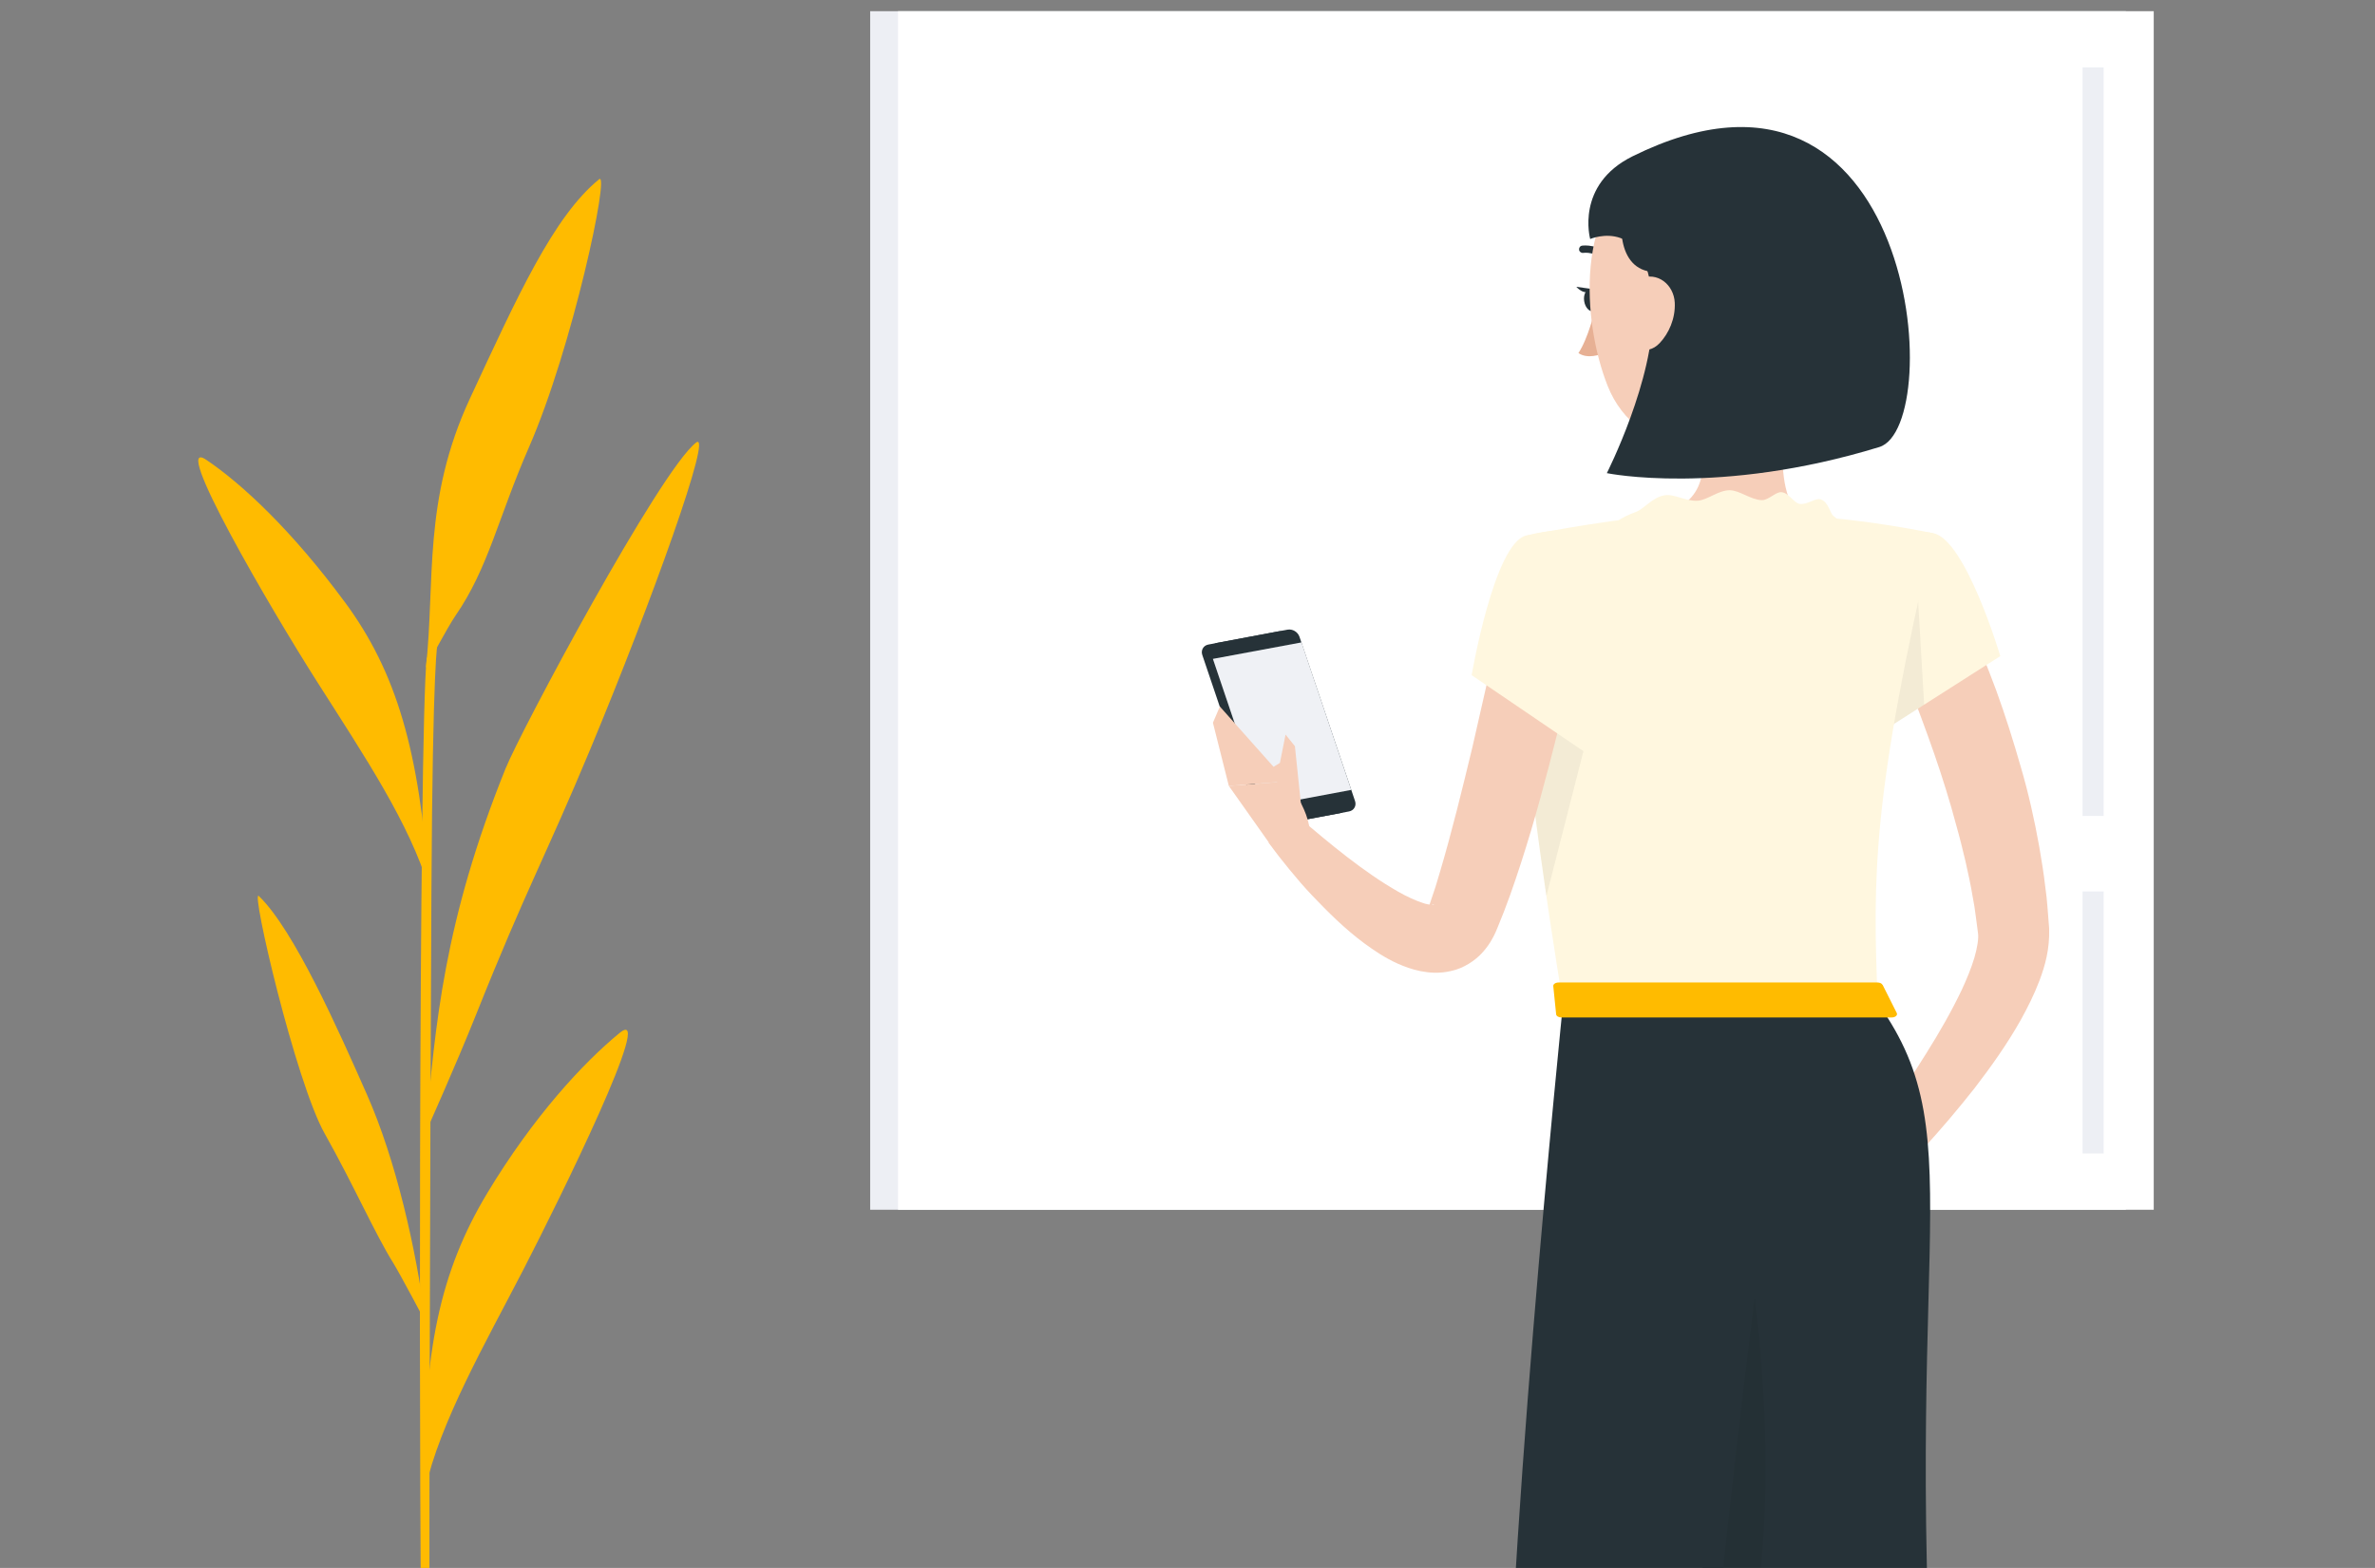
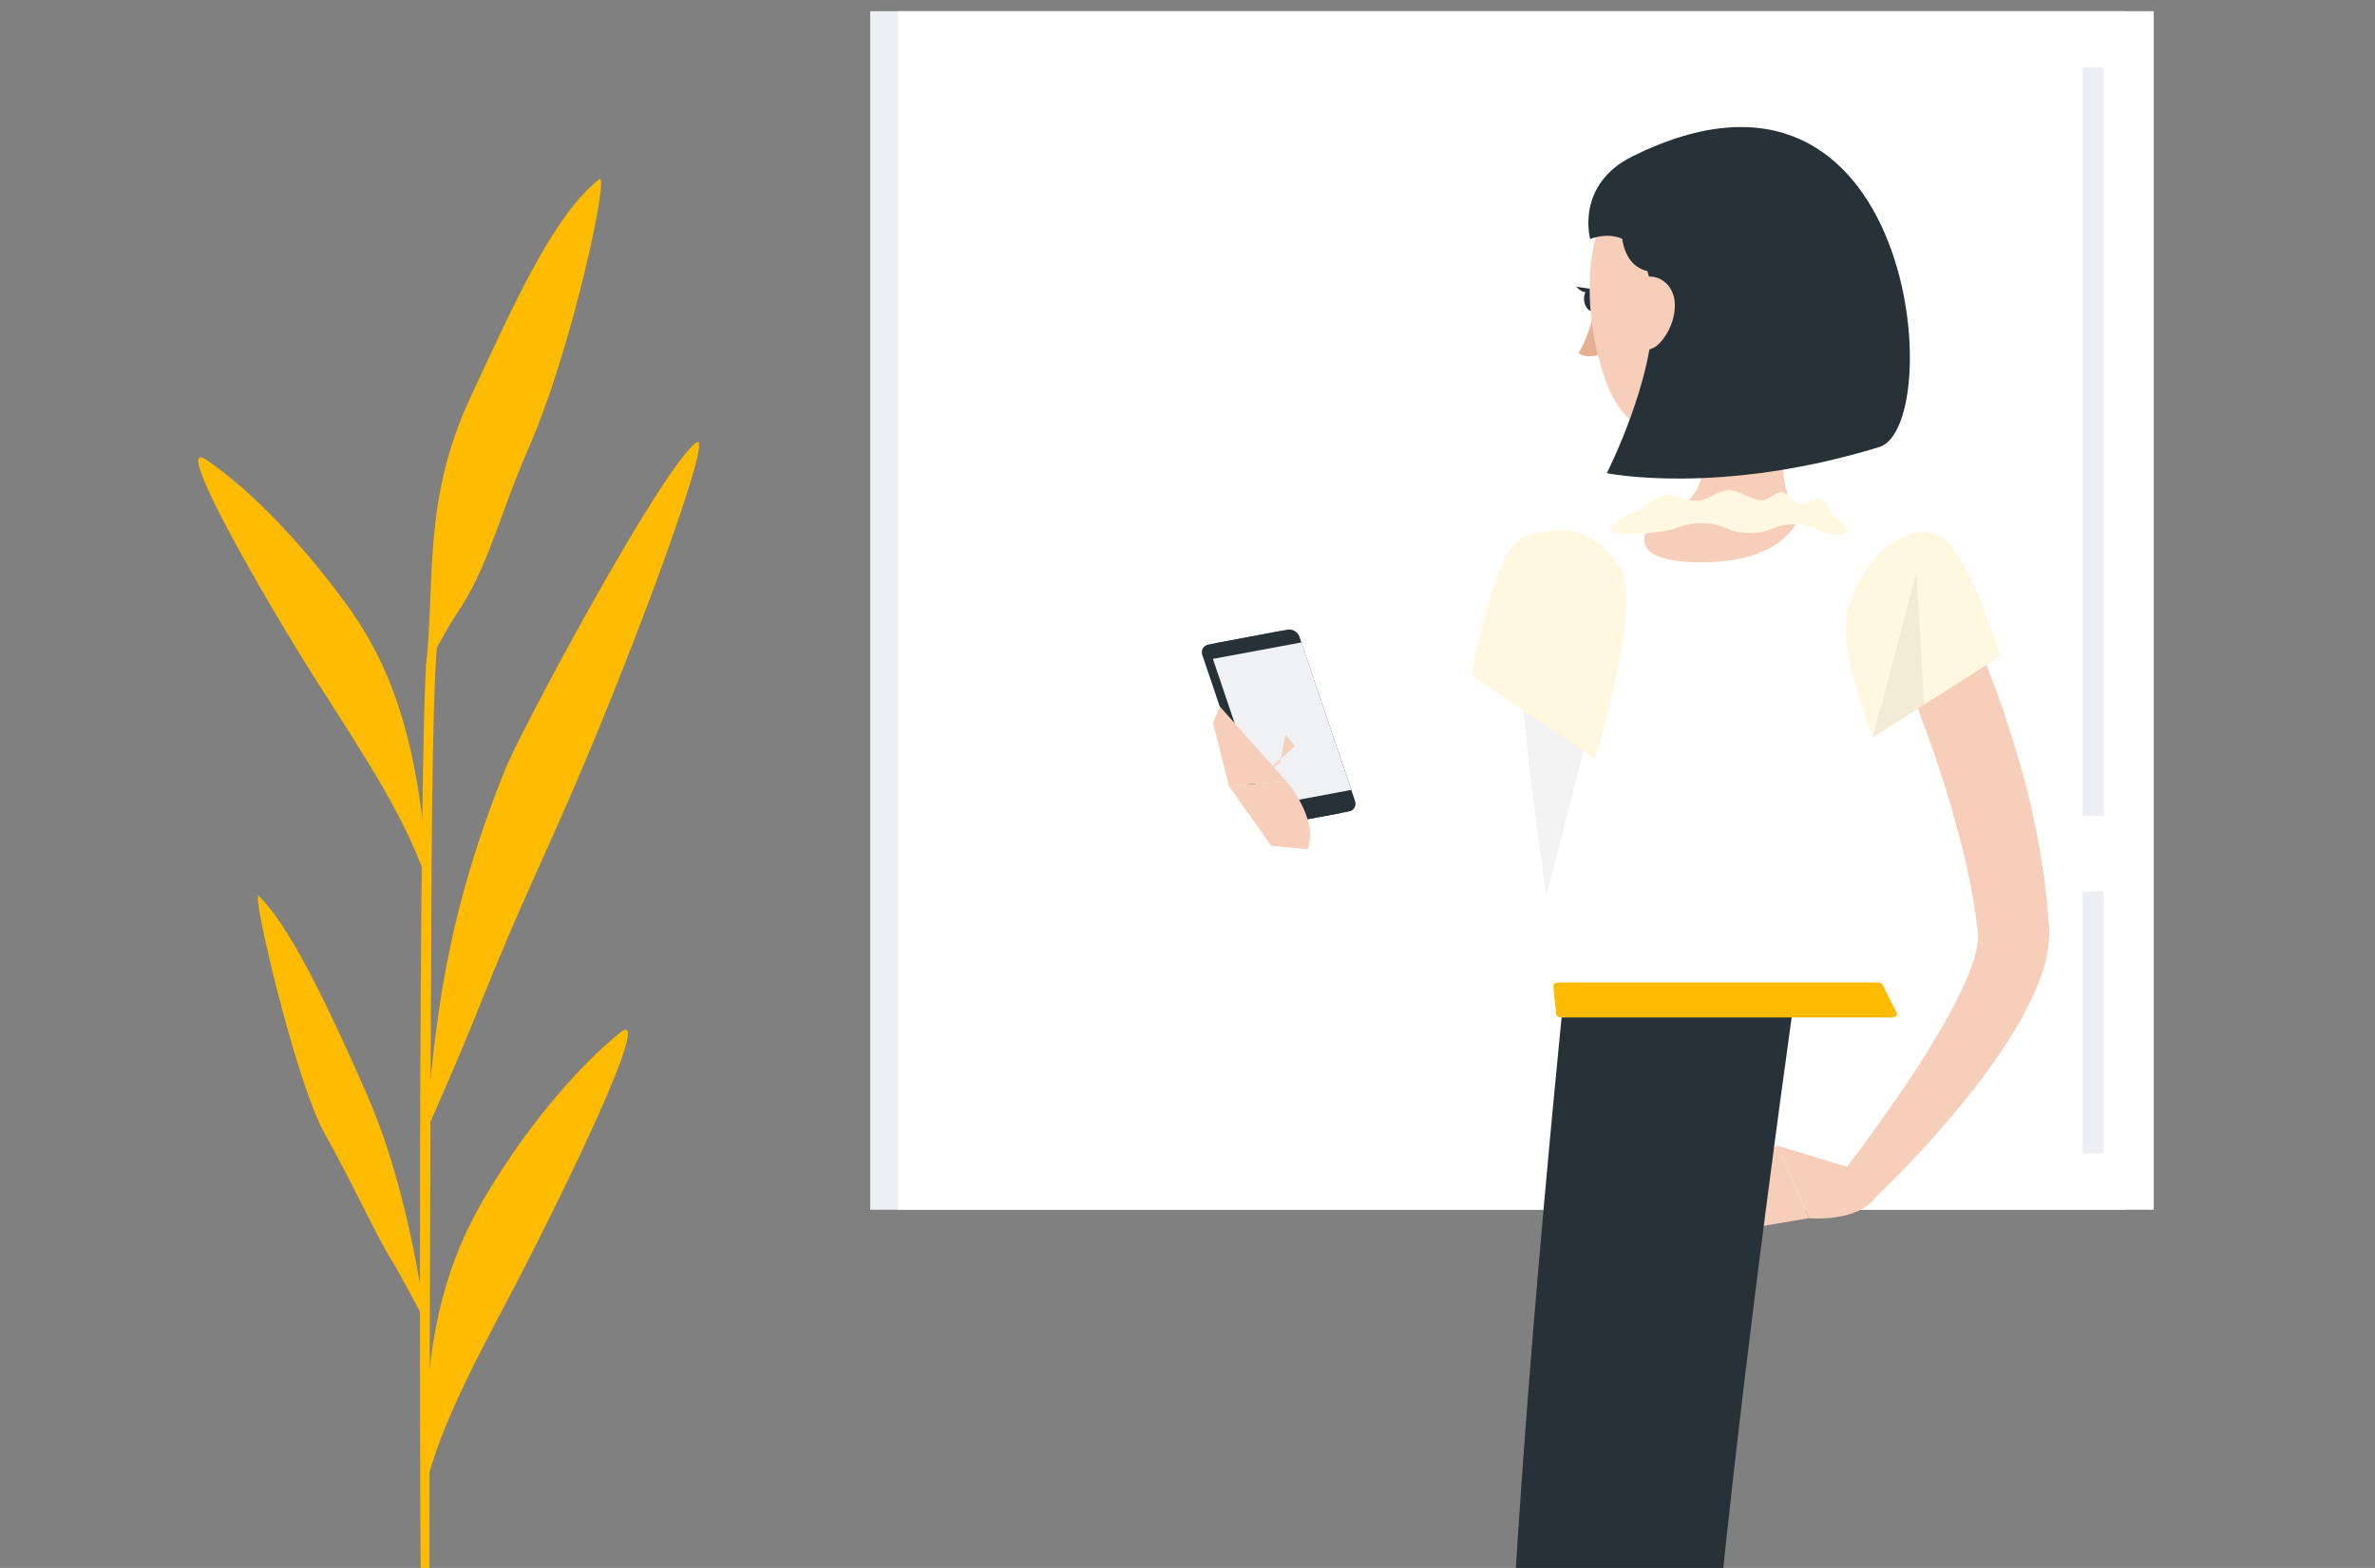
<svg xmlns="http://www.w3.org/2000/svg" width="212" height="140" viewBox="0 0 212 140" fill="none">
  <rect x="0" y="0" width="212" height="140" fill="#808080" stroke="none" />
  <g clip-path="url(#clip0_5_1481)">
    <path d="M189.763 1H77.674V108.017H189.763V1Z" fill="#EDEFF4" />
    <path d="M192.249 1H80.161V108.017H192.249V1Z" fill="white" />
    <path d="M187.78 102.995V6.022L84.638 6.022V102.995H187.78Z" fill="white" />
    <path d="M187.78 102.995V6.022H185.897V102.995H187.78Z" fill="#EDEFF4" />
    <path d="M190.399 72.854H82.011V79.594H190.399V72.854Z" fill="white" />
    <path d="M37.703 152.152C37.349 139.858 37.38 64.923 38.093 58.768L39.063 57.428C39.063 57.428 38.622 58.624 38.509 79.681C38.396 100.743 38.258 149.026 38.376 152.152H37.703Z" fill="#FFBB00" />
    <path d="M43.468 106.574C47.58 99.737 52.071 94.876 55.321 92.222C58.575 89.568 50.044 106.913 46.712 113.376C43.375 119.839 39.264 126.984 37.939 133.021C37.682 120.727 39.356 113.417 43.468 106.579V106.574Z" fill="#FFBB00" />
    <path d="M38.021 59.63C38.858 51.859 37.724 44.672 41.953 35.571C46.183 26.47 49.402 19.324 53.483 16.003C54.463 15.207 51.111 31.028 47.215 39.939C44.469 46.227 43.581 50.74 40.665 54.959C39.982 55.945 38.016 59.63 38.016 59.63H38.021Z" fill="#FFBB00" />
    <path d="M38.001 101.097C38.853 91.503 39.623 82.268 45.131 68.614C46.471 65.287 58.888 42.039 62.127 39.523C63.718 38.291 58.164 53.737 52.749 66.755C48.688 76.514 47.005 79.296 42.487 90.615C40.706 95.076 38.006 101.097 38.006 101.097H38.001Z" fill="#FFBB00" />
    <path d="M30.773 53.753C26.153 47.49 21.687 43.26 18.407 41.053C15.127 38.846 24.069 54.225 28.345 60.934C32.621 67.649 36.522 73.475 38.298 79.296C37.446 67.043 35.393 60.01 30.773 53.748V53.753Z" fill="#FFBB00" />
    <path d="M38.001 118.078C37.128 111.415 35.331 103.566 32.765 97.755C30.198 91.944 26.246 83.033 23.104 80.004C22.349 79.275 26.389 96.616 28.987 101.225C31.579 105.835 33.483 110.178 35.116 112.791C35.66 113.658 38.001 118.078 38.001 118.078Z" fill="#FFBB00" />
    <path d="M113.349 73.782L119.643 72.601C120.081 72.519 120.321 72.097 120.18 71.676L115.216 56.998C115.067 56.569 114.597 56.288 114.15 56.37L107.856 57.552C107.419 57.634 107.179 58.056 107.319 58.477L112.284 73.155C112.432 73.584 112.903 73.865 113.349 73.782Z" fill="#263238" />
    <path d="M114.126 73.634L120.42 72.453C120.858 72.37 121.097 71.949 120.957 71.528L115.992 56.849C115.844 56.42 115.373 56.139 114.927 56.222L108.633 57.403C108.195 57.486 107.955 57.907 108.096 58.328L113.06 73.006C113.209 73.436 113.68 73.716 114.126 73.634Z" fill="#263238" />
    <path d="M112.722 72.007L120.618 70.528L116.174 57.362L108.269 58.832L112.722 72.007Z" fill="#F0F1F4" />
    <path opacity="0.14" d="M112.722 72.007L120.618 70.528L116.174 57.362L108.269 58.832L112.722 72.007Z" fill="#E8ECF6" />
    <path d="M108.269 64.531L108.889 63.086L114.836 69.768L109.69 70.173L108.269 64.531Z" fill="#F6CEB9" />
    <path d="M160.423 30.888C159.622 34.993 157.796 43.311 160.671 46.045C160.671 46.045 159.547 50.208 151.923 50.208C143.531 50.208 147.917 46.045 147.917 46.045C152.493 44.955 152.378 41.552 151.577 38.364L160.423 30.88V30.888Z" fill="#F6CEB9" />
    <path d="M143.721 47.458C143.746 46.838 144.671 46.202 146.034 45.707C146.769 45.434 147.488 44.402 148.603 44.22C149.445 44.08 150.494 44.782 151.552 44.707C152.436 44.641 153.361 43.782 154.385 43.774C155.285 43.774 156.235 44.608 157.243 44.658C157.871 44.682 158.498 43.898 159.027 43.947C159.671 44.005 160.126 44.897 160.63 44.988C161.299 45.104 162.05 44.435 162.505 44.583C163.231 44.815 163.331 45.798 163.653 46.062C164.578 46.822 165.321 47.524 164.462 47.664C162.422 47.986 162.339 46.822 160.283 46.805C158.226 46.789 158.218 47.615 156.153 47.59C154.088 47.574 154.096 46.748 152.039 46.723C149.974 46.706 150.007 47.293 147.95 47.507C145.844 47.73 145.753 47.788 143.713 47.466L143.721 47.458Z" fill="#FFF7DF" />
    <path d="M175.423 54.941C176.497 57.213 177.339 59.385 178.19 61.649C179.008 63.895 179.727 66.192 180.387 68.496C181.065 70.801 181.593 73.171 182.023 75.558C182.229 76.756 182.428 77.962 182.568 79.185C182.651 79.788 182.725 80.399 182.766 81.018L182.915 82.918C182.965 84.793 182.543 86.222 182.064 87.519C181.577 88.808 180.99 89.964 180.379 91.071C179.14 93.268 177.728 95.242 176.266 97.15C173.292 100.925 170.129 104.386 166.635 107.64L164.066 105.261C165.429 103.461 166.816 101.61 168.121 99.744C169.451 97.894 170.731 96.01 171.913 94.102C173.11 92.202 174.217 90.269 175.126 88.353C175.572 87.395 175.96 86.437 176.233 85.537C176.497 84.644 176.637 83.769 176.563 83.315L176.357 81.753C176.299 81.216 176.2 80.68 176.1 80.143C175.927 79.069 175.687 77.987 175.448 76.913C175.192 75.839 174.928 74.766 174.622 73.692C174.341 72.618 174.027 71.544 173.697 70.478C173.036 68.339 172.293 66.225 171.508 64.118C170.748 62.029 169.864 59.889 169.022 57.94L175.431 54.95L175.423 54.941Z" fill="#F6CEB9" />
    <path d="M172.606 47.615C175.481 48.243 178.554 58.584 178.554 58.584L167.237 65.803C167.237 65.803 163.686 57.51 165.057 53.942C166.486 50.225 169.212 46.871 172.606 47.615Z" fill="#FFF7DF" />
    <path opacity="0.05" d="M171.07 51.142L167.204 65.746L167.229 65.812L171.756 62.921L171.07 51.142Z" fill="black" />
-     <path d="M136.213 47.821C136.213 47.821 132.917 48.986 139.517 89.584H167.617C167.147 78.144 167.13 71.098 172.598 47.623C172.598 47.623 166.709 46.343 160.663 46.054C155.938 45.822 152.064 45.674 147.901 46.054C142.424 46.557 136.205 47.83 136.205 47.83L136.213 47.821Z" fill="#FFF7DF" />
    <path d="M165.379 104.328L158.688 102.312L161.48 108.772C161.48 108.772 165.899 109.193 167.494 106.798L165.379 104.328Z" fill="#F6CEB9" />
    <path d="M153.27 104.427L155.897 109.705L161.48 108.772L158.688 102.312L153.27 104.427Z" fill="#F6CEB9" />
-     <path d="M146.943 89.576C146.943 89.576 150.957 137.062 155.12 163.825C158.482 185.441 173.408 235.968 173.408 235.968H182.841C182.841 235.968 175.068 187.168 173.358 165.791C169.038 111.688 176.613 102.114 167.617 89.576H146.934H146.943Z" fill="#263238" />
-     <path opacity="0.05" d="M155.517 108.26C155.517 108.26 151.651 120.303 151.709 137.674C152.378 143.546 153.088 149.378 153.815 154.78C156.029 149.7 160.101 135.055 155.517 108.26Z" fill="black" />
    <path d="M139.525 89.576C139.525 89.576 134.065 142.869 134.52 163.973C134.99 185.92 143.036 235.976 143.036 235.976H152.394C152.394 235.976 150.916 187.209 151.742 165.65C152.642 142.151 160.109 89.576 160.109 89.576H139.533H139.525Z" fill="#263238" />
-     <path d="M143.796 23.603C143.688 23.619 143.581 23.578 143.506 23.496C142.54 22.414 141.375 22.57 141.326 22.579C141.144 22.604 140.979 22.48 140.954 22.306C140.929 22.125 141.045 21.959 141.227 21.934C141.301 21.926 142.796 21.72 143.994 23.066C144.118 23.198 144.101 23.405 143.969 23.529C143.919 23.57 143.862 23.603 143.796 23.611V23.603Z" fill="#263238" />
    <path d="M142.358 27.716C142.358 27.716 141.764 30.228 140.896 31.524C141.722 32.103 142.92 31.615 142.92 31.615L142.358 27.716Z" fill="#E7B094" />
    <path d="M142.722 26.7C142.804 27.254 142.573 27.741 142.21 27.791C141.846 27.84 141.491 27.436 141.408 26.882C141.326 26.329 141.557 25.841 141.921 25.792C142.284 25.742 142.639 26.147 142.722 26.7Z" fill="#263238" />
    <path d="M142.086 25.8L140.706 25.61C140.706 25.61 141.532 26.552 142.086 25.8Z" fill="#263238" />
    <path opacity="0.05" d="M135.403 54.38V54.545C135.486 59.162 136.122 66.927 138.038 80.002L141.954 64.68L135.403 54.38Z" fill="black" />
-     <path d="M140.962 56.75C140.178 60.674 139.286 64.515 138.27 68.372C137.262 72.23 136.172 76.054 134.801 79.911L134.264 81.357L133.677 82.819C133.603 83.009 133.429 83.43 133.206 83.818C133 84.207 132.719 84.611 132.372 85C131.695 85.784 130.604 86.47 129.547 86.693C128.482 86.949 127.556 86.858 126.788 86.709C126.012 86.552 125.368 86.305 124.781 86.049C123.608 85.52 122.667 84.876 121.774 84.223C120.007 82.91 118.545 81.439 117.124 79.953C116.414 79.209 115.753 78.433 115.109 77.648C114.456 76.855 113.845 76.079 113.234 75.22L115.852 72.899C118.727 75.36 121.766 77.888 124.814 79.622C125.566 80.052 126.326 80.399 126.978 80.614C127.614 80.853 128.184 80.787 127.961 80.746C127.862 80.737 127.631 80.853 127.598 80.894C127.573 80.911 127.573 80.911 127.581 80.853C127.598 80.812 127.598 80.779 127.697 80.498L128.135 79.193L128.539 77.846C129.613 74.22 130.53 70.445 131.439 66.679L134.024 55.313L140.954 56.75H140.962Z" fill="#F6CEB9" />
    <path d="M113.473 75.525L109.69 70.173L114.844 69.776C114.844 69.776 117.752 73.138 116.719 75.823L113.481 75.534L113.473 75.525Z" fill="#F6CEB9" />
-     <path d="M113.159 68.793L114.25 68.116L114.753 65.589L115.588 66.629L116.207 72.585L113.159 68.793Z" fill="#F6CEB9" />
+     <path d="M113.159 68.793L114.25 68.116L114.753 65.589L115.588 66.629L113.159 68.793Z" fill="#F6CEB9" />
    <path d="M161.018 22.133C161.571 28.98 161.959 31.863 159.027 35.836C154.624 41.816 146.1 40.998 143.507 34.465C141.177 28.576 140.657 18.374 146.91 14.723C153.072 11.122 160.456 15.293 161.018 22.141V22.133Z" fill="#F6CEB9" />
    <path d="M145.728 13.955C140.591 16.499 141.945 21.34 141.945 21.34C141.945 21.34 147.323 19.019 147.537 27.634C147.694 33.845 143.432 42.246 143.432 42.246C143.432 42.246 153.402 44.311 167.75 39.916C173.837 38.05 171.078 1.408 145.728 13.955Z" fill="#263238" />
    <path d="M145.216 17.763C144.242 20.109 144.489 24.751 148.339 24.247C152.18 23.743 151.056 19.878 151.056 19.878L145.216 17.755V17.763Z" fill="#263238" />
    <path d="M149.495 27.031C149.561 28.452 148.958 29.773 148.157 30.624C146.951 31.904 145.439 31.037 145.018 29.426C144.638 27.973 144.812 25.561 146.389 24.883C147.942 24.214 149.421 25.412 149.495 27.039V27.031Z" fill="#F6CEB9" />
    <path d="M168.047 87.932L169.311 90.451C169.41 90.649 169.179 90.848 168.856 90.848H139.385C139.129 90.848 138.922 90.724 138.906 90.567L138.65 88.047C138.633 87.874 138.848 87.725 139.129 87.725H167.584C167.791 87.725 167.981 87.808 168.039 87.94L168.047 87.932Z" fill="#FFBB00" />
    <path d="M136.213 47.821C133.363 48.548 131.364 60.286 131.364 60.286L142.367 67.769C142.367 67.769 146.761 53.793 144.564 50.663C142.276 47.4 140.376 46.772 136.213 47.83V47.821Z" fill="#FFF7DF" />
  </g>
  <defs>
    <clipPath id="clip0_5_1481">
      <rect width="212" height="140" fill="white" />
    </clipPath>
  </defs>
</svg>